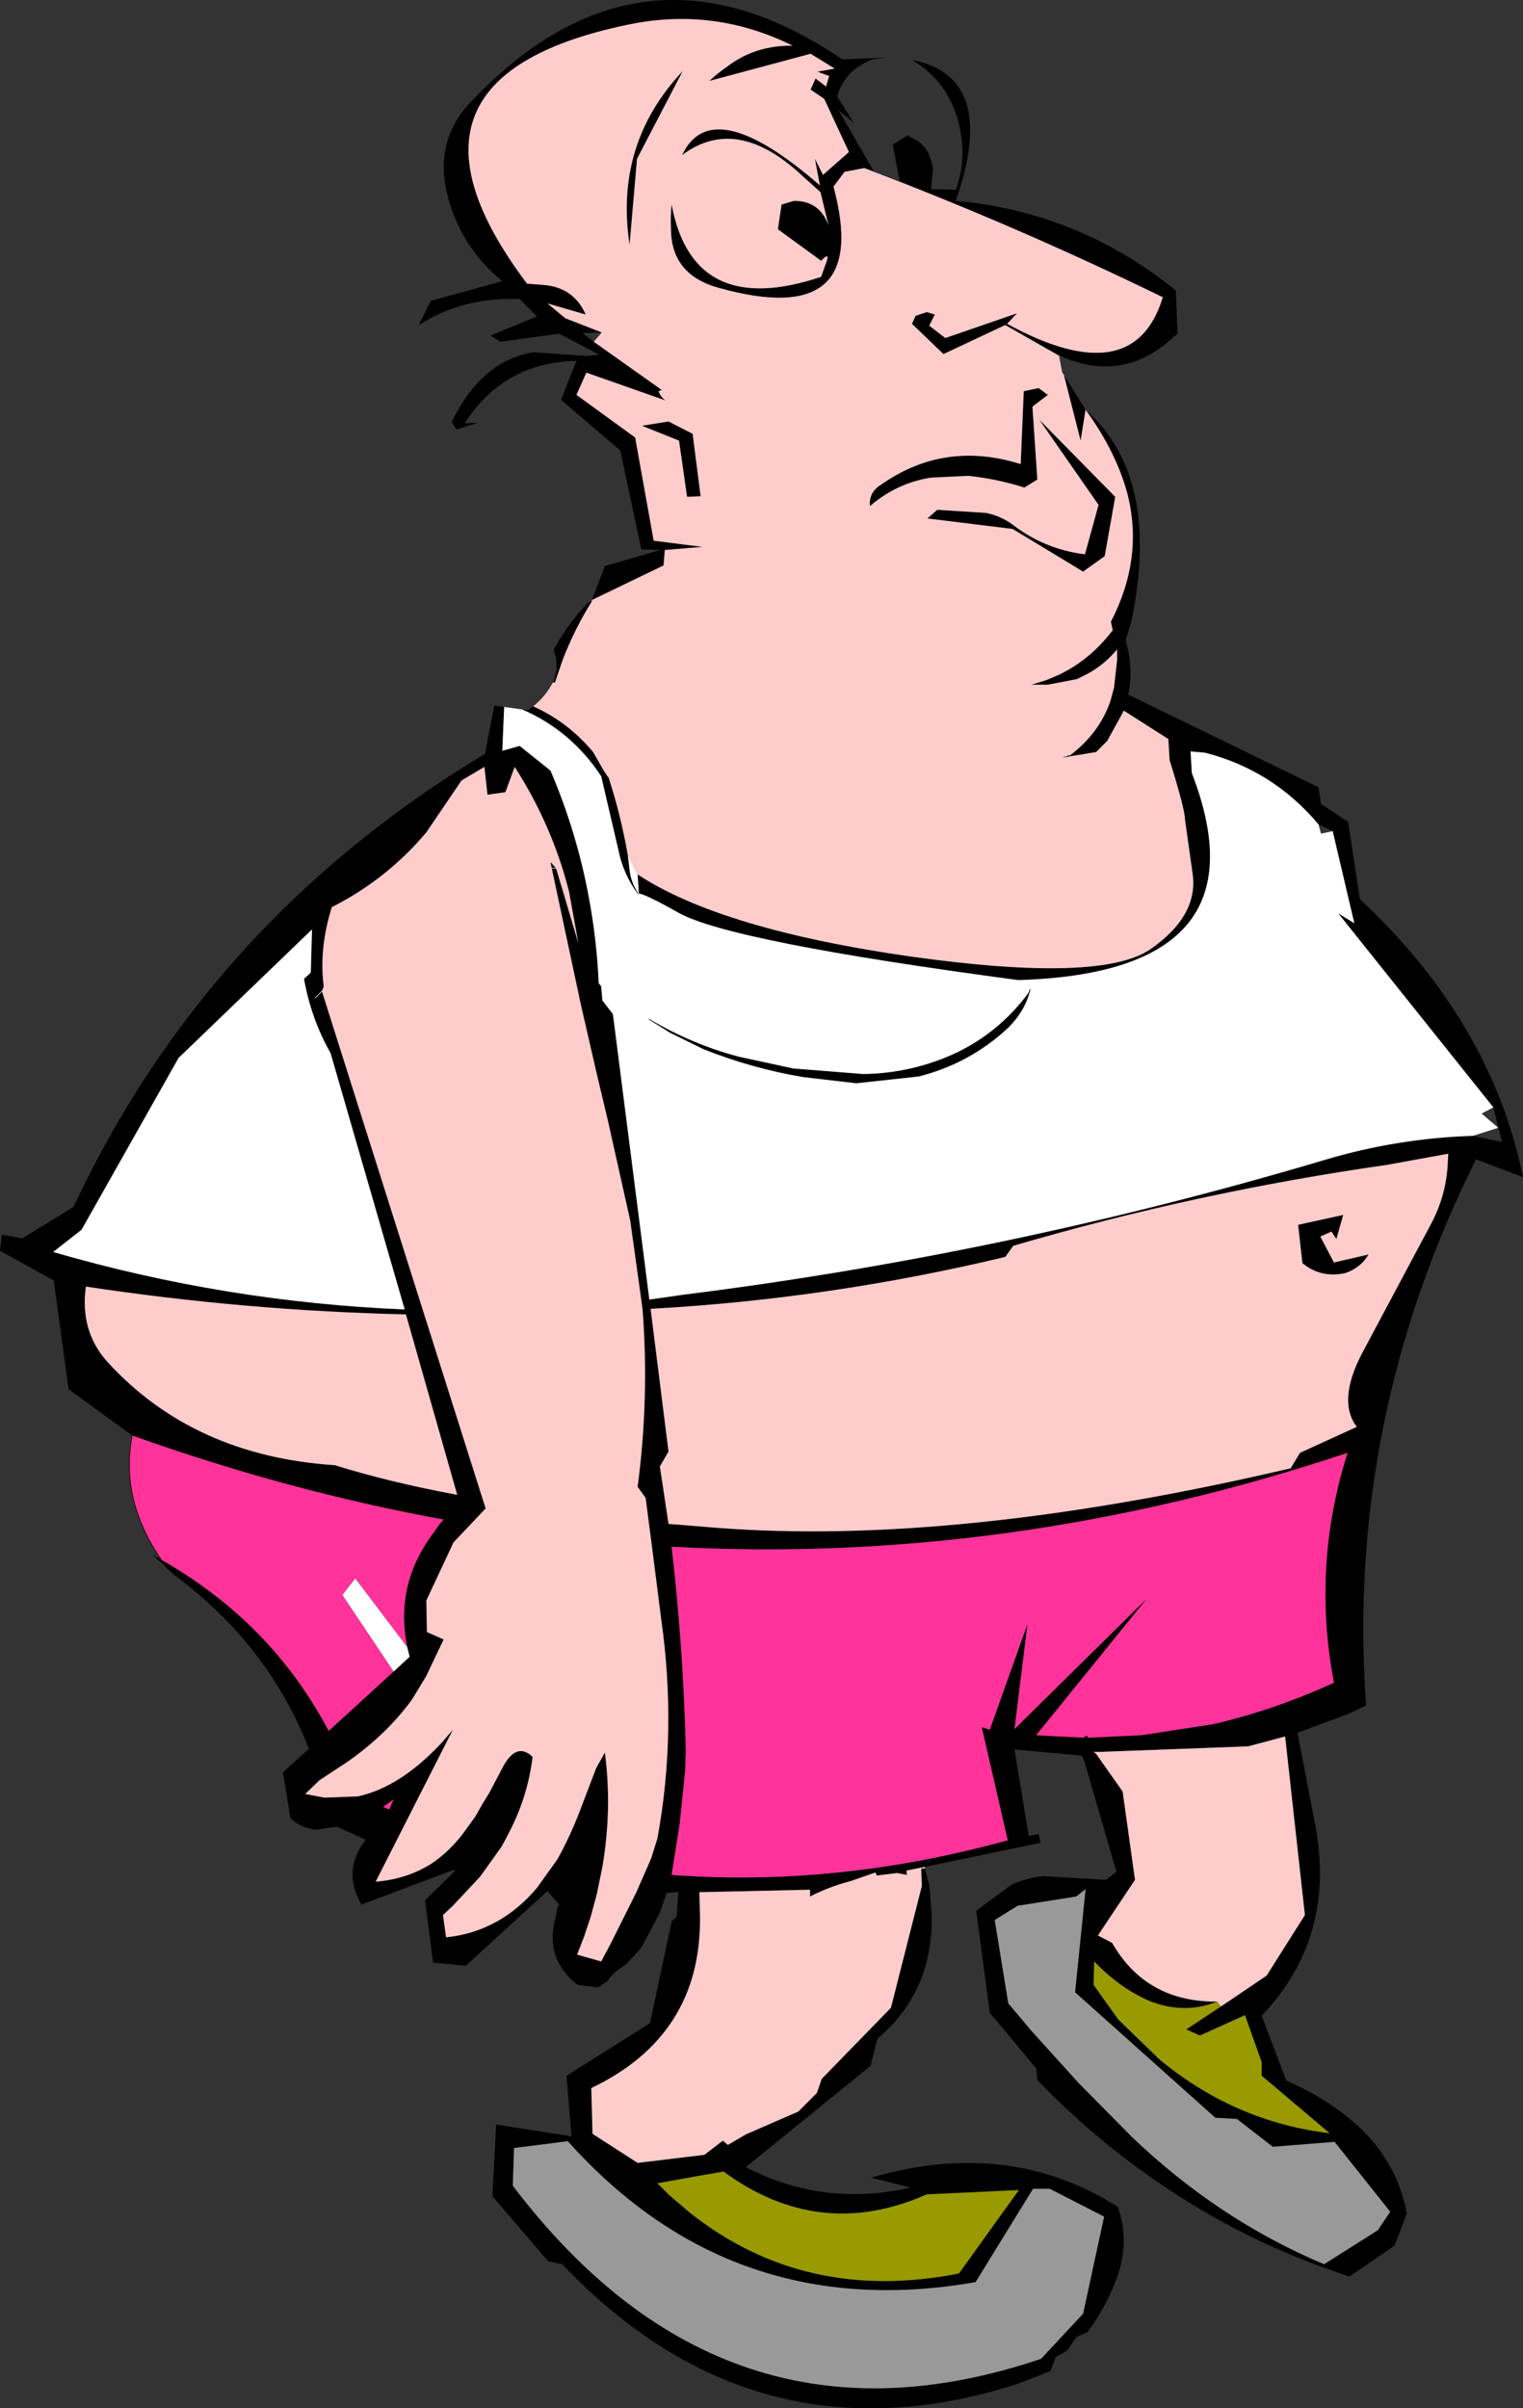
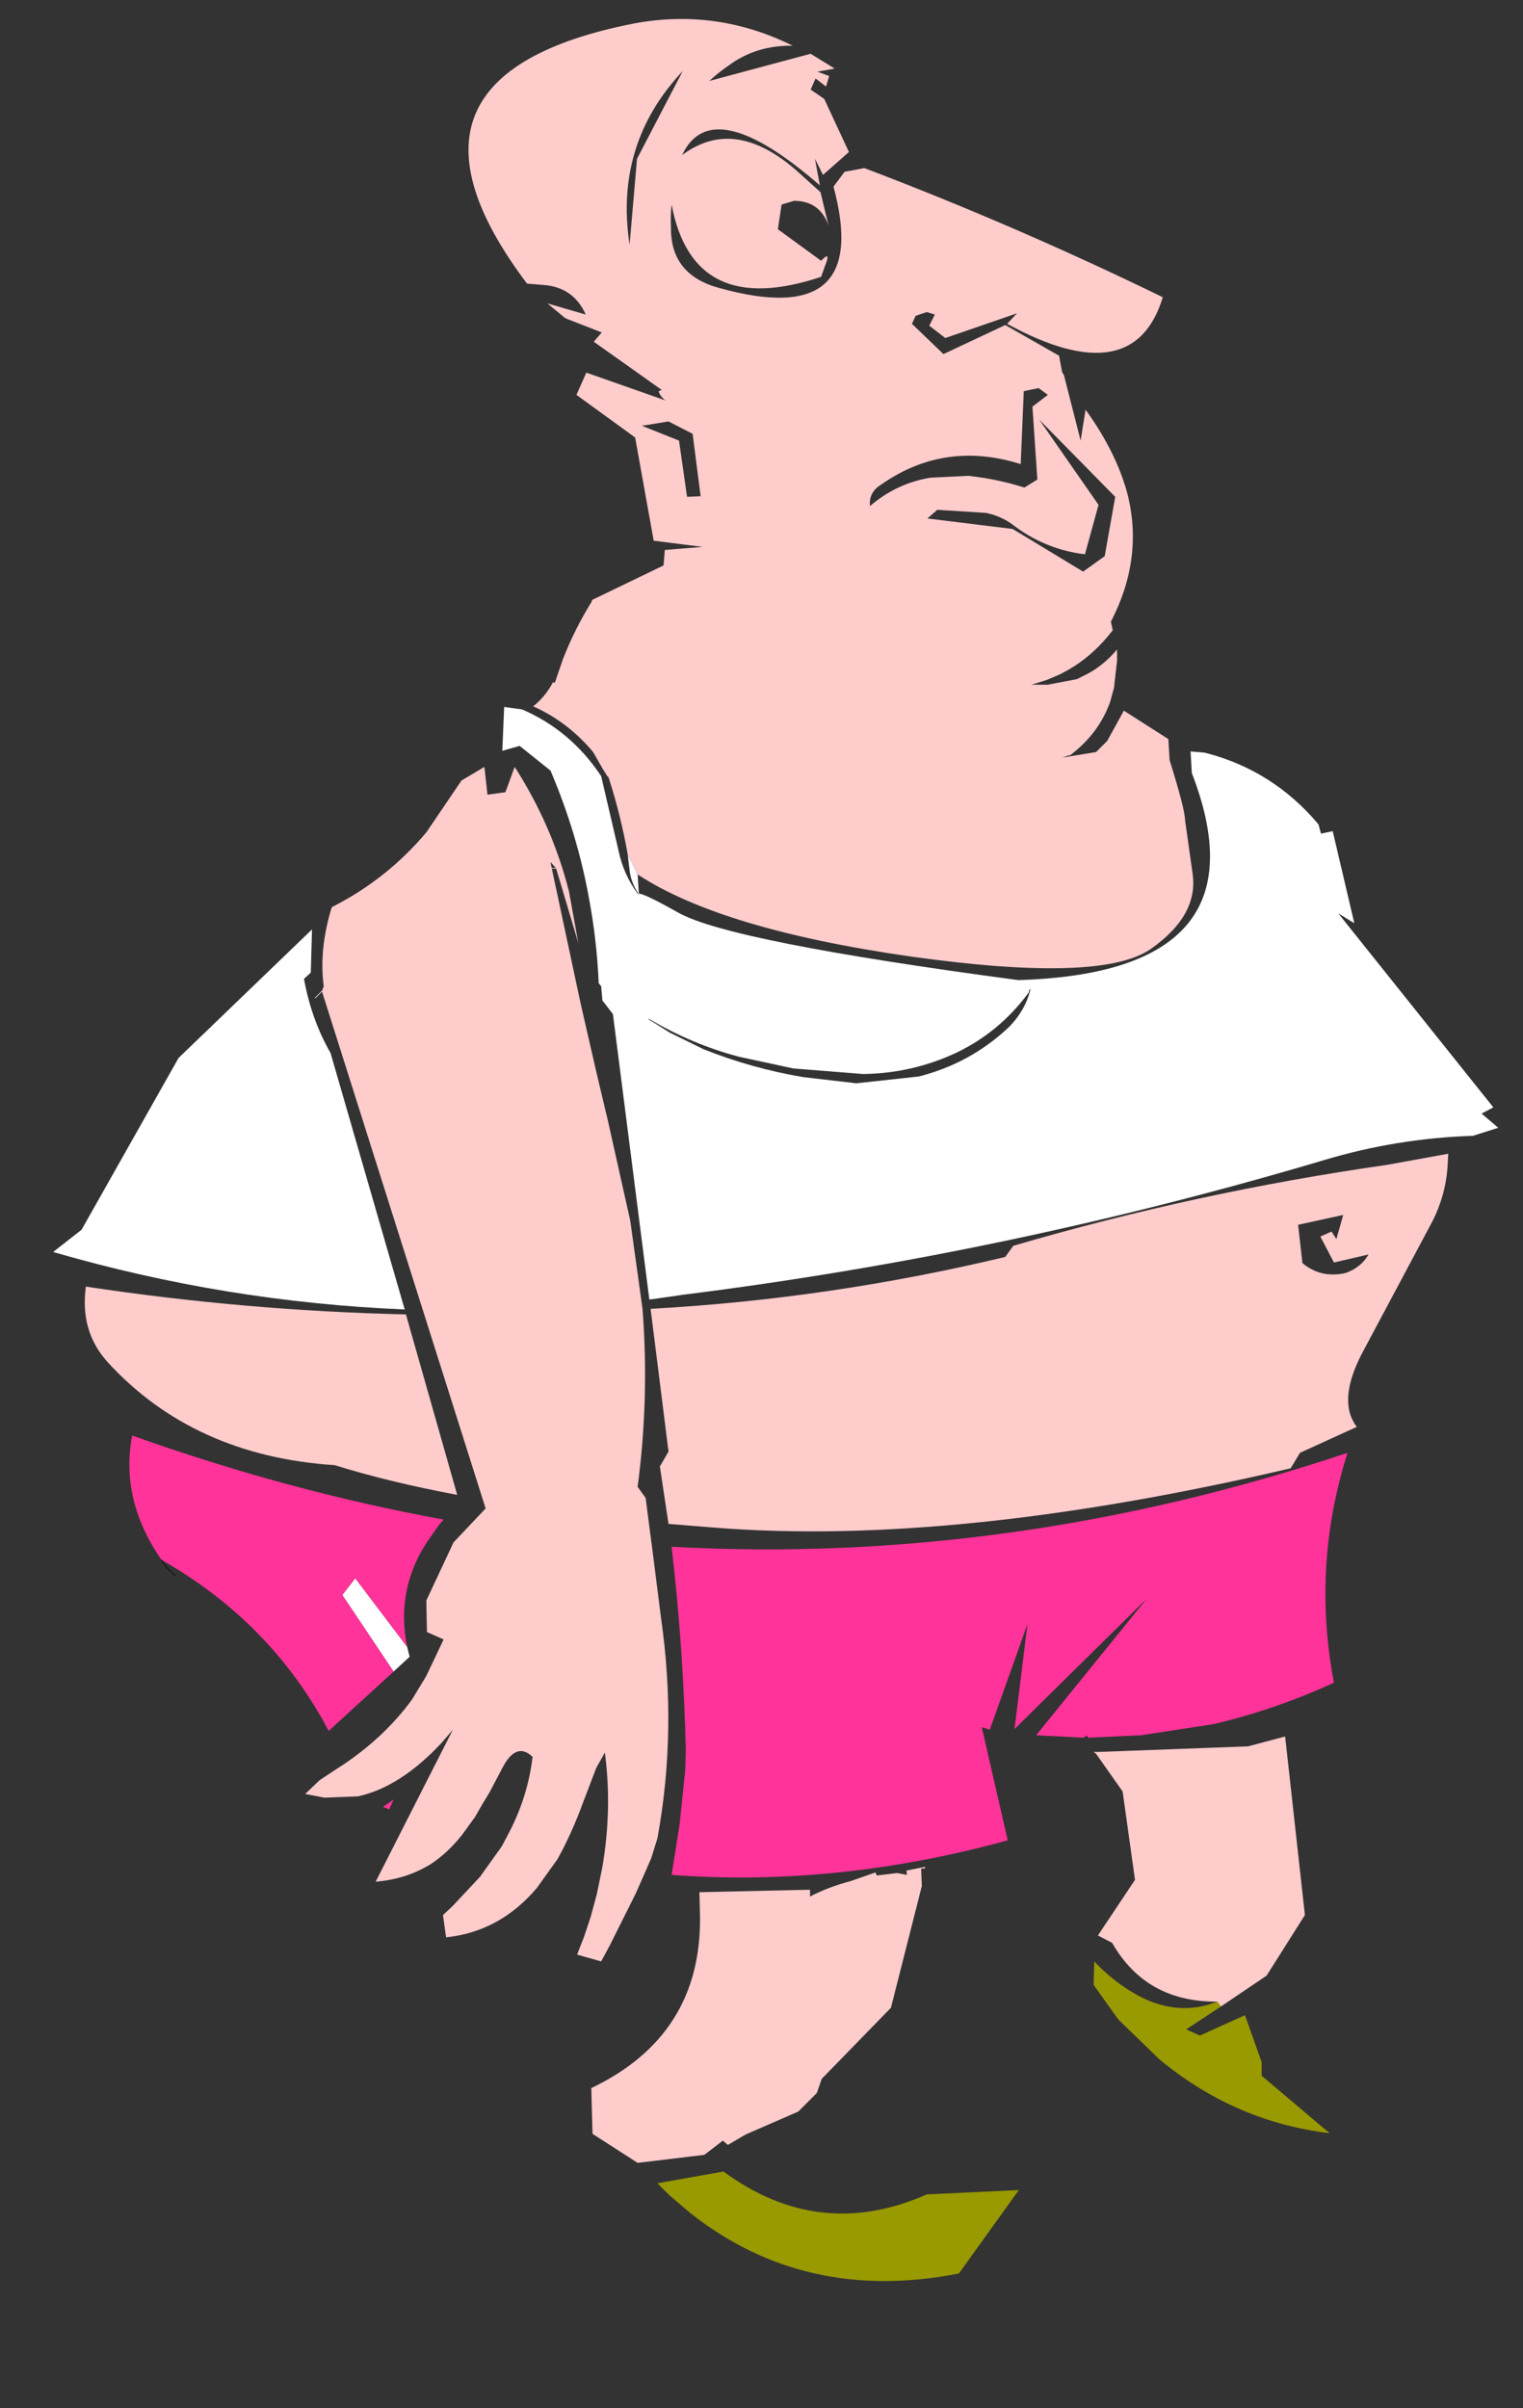
<svg xmlns="http://www.w3.org/2000/svg" height="194.85px" width="123.25px">
  <rect width="100%" height="100%" fill="#333333" stroke="none" />
  <g transform="matrix(1.0, 0.0, 0.0, 1.0, -57.75, -138.65)">
-     <path d="M143.45 167.4 L143.4 167.4 143.05 167.2 139.1 164.95 134.1 167.3 131.55 164.85 131.85 164.2 132.75 163.9 133.4 164.1 132.95 165.0 134.25 166.0 140.05 164.0 139.25 164.85 Q149.5 170.45 151.85 162.7 139.95 156.9 127.7 152.25 L126.1 152.55 125.2 153.75 Q128.35 165.4 115.95 161.95 112.05 160.9 112.05 157.15 112.0 156.1 112.1 155.2 113.85 164.5 124.2 161.05 L124.5 160.2 Q125.05 158.85 124.2 159.75 L120.7 157.2 121.0 155.2 122.0 154.9 Q124.1 154.9 124.8 156.9 L124.15 154.2 122.65 152.85 Q117.35 147.9 112.95 151.2 115.35 146.05 124.1 153.65 L123.7 151.5 124.35 152.8 126.45 150.95 124.45 146.65 123.35 145.9 123.75 145.0 124.6 145.65 124.85 144.8 123.9 144.45 125.3 144.2 123.35 143.0 115.15 145.2 Q115.85 144.55 116.65 144.0 118.9 142.3 121.9 142.35 115.75 139.3 109.05 140.55 87.7 144.75 100.4 161.6 L101.65 161.7 Q104.15 161.85 105.15 164.1 L102.05 163.2 103.5 164.4 106.45 165.55 104.9 165.6 105.8 166.3 111.3 170.2 111.05 170.3 Q111.15 170.7 111.6 171.05 L105.2 168.8 104.4 170.6 109.15 174.05 110.65 182.4 114.6 182.9 111.55 183.15 111.45 184.4 105.65 187.2 106.7 184.45 111.2 183.15 109.65 183.1 107.95 175.1 103.15 171.0 104.4 167.85 Q98.55 167.95 95.35 172.9 L96.4 172.85 94.7 173.4 94.3 172.8 Q96.7 167.85 100.9 167.15 L105.2 167.45 106.25 167.35 103.0 165.65 98.25 166.3 97.45 165.8 101.2 164.25 99.8 162.85 Q95.25 162.65 91.65 164.95 L92.6 163.0 98.4 161.4 Q95.1 158.7 94.0 154.6 92.8 150.1 95.85 146.9 109.6 132.35 125.9 143.45 L126.25 143.45 129.5 143.3 128.35 143.45 127.7 143.75 Q126.0 144.65 125.5 146.45 L126.85 148.6 125.6 147.55 128.45 152.5 130.55 153.3 130.0 150.35 131.2 149.6 131.8 149.95 Q132.55 150.3 132.95 151.2 L133.15 151.8 133.25 152.3 133.1 153.95 135.1 154.0 Q136.0 151.55 135.4 148.9 134.6 145.3 131.55 143.5 138.6 144.85 135.1 154.9 145.05 155.8 152.9 162.15 L153.05 165.65 152.85 165.8 Q148.65 169.8 143.45 167.4 M105.65 187.3 Q104.25 189.55 103.3 192.0 L102.65 193.9 102.5 193.85 102.45 193.85 102.5 193.8 102.6 193.7 102.8 192.75 102.75 191.85 102.55 191.25 Q103.6 189.25 105.3 187.45 105.55 187.3 105.65 187.3 M100.9 195.8 Q103.7 197.05 105.75 199.5 L106.55 200.9 106.9 201.45 107.0 201.55 Q108.0 204.65 108.55 207.8 L108.7 209.05 Q108.8 210.0 109.35 210.85 L109.4 210.95 109.45 211.05 109.35 210.95 Q108.2 209.4 107.8 207.45 L106.4 201.45 Q103.95 197.75 100.0 196.05 L100.5 196.1 100.9 195.8 M109.35 209.4 Q116.1 213.85 131.5 216.05 146.85 218.2 150.85 215.45 154.8 212.7 154.25 209.25 L153.65 205.0 Q153.65 204.15 152.4 200.15 L152.3 198.45 148.7 196.15 147.35 198.6 146.45 199.5 143.7 199.95 144.3 199.75 144.3 199.8 Q146.7 198.0 147.6 195.4 L147.9 194.3 148.15 192.1 148.15 191.2 Q147.05 192.5 145.7 193.2 L144.9 193.6 142.55 194.05 141.6 194.05 141.2 194.05 141.55 193.95 142.5 193.65 143.55 193.2 144.2 192.85 Q145.95 191.85 147.35 190.2 L147.8 189.65 147.65 188.95 Q150.3 183.85 149.0 178.65 148.1 175.25 145.6 171.8 L145.2 174.3 143.85 169.0 145.6 171.8 Q151.75 177.25 149.3 188.95 L148.85 190.45 Q149.5 192.75 149.05 194.85 L164.45 202.35 164.65 203.7 166.85 205.15 167.8 211.4 Q178.45 221.35 181.0 233.9 L177.2 232.45 Q166.65 253.55 168.3 276.65 L166.8 277.35 162.75 278.85 164.1 285.85 Q166.05 295.25 159.85 301.75 L161.85 307.0 Q165.55 308.6 168.1 311.1 170.9 313.95 171.6 317.75 L170.6 320.35 166.95 322.85 165.8 322.45 Q157.5 319.6 150.3 314.4 145.75 311.15 141.7 306.95 L141.6 306.0 137.85 301.5 136.75 293.25 139.6 291.15 Q140.8 290.6 142.2 290.45 L147.25 290.75 148.1 290.1 145.5 281.15 145.3 280.7 139.85 280.2 141.0 287.2 141.8 287.05 141.95 287.75 132.6 289.7 131.1 290.0 131.15 290.35 130.35 290.2 128.7 290.4 128.6 290.15 126.6 290.85 Q124.85 291.3 123.3 292.1 L123.3 291.55 114.35 291.75 114.4 293.75 Q114.5 303.35 105.6 307.6 L105.7 311.3 109.35 313.65 114.75 313.0 116.25 311.85 116.65 312.2 118.1 311.35 122.35 309.5 123.85 308.0 124.25 306.85 129.85 301.1 132.35 291.25 132.3 290.0 Q132.25 289.75 132.6 289.85 L132.95 291.15 133.15 293.6 Q133.25 299.85 128.75 303.6 L128.2 305.8 118.1 314.0 Q124.4 317.25 131.45 315.65 L128.25 314.85 Q139.35 311.6 148.2 317.2 149.2 320.0 148.15 322.9 147.25 325.35 145.75 327.35 L144.85 327.75 144.1 328.85 143.2 329.35 142.75 330.5 140.05 331.55 Q118.9 338.3 103.25 321.85 L102.1 321.6 97.6 316.35 97.9 310.55 104.0 311.5 103.6 306.6 110.35 302.35 112.1 294.15 112.1 294.1 112.5 293.75 112.65 291.75 111.7 291.8 111.15 293.4 109.65 296.25 108.35 297.65 Q107.45 298.15 106.9 298.95 L106.15 299.45 104.5 299.25 Q101.8 297.15 102.7 293.85 L102.85 293.1 102.9 292.9 103.0 292.75 102.05 291.65 95.45 297.7 92.8 297.45 92.15 292.4 94.6 290.0 94.45 289.95 87.0 292.75 Q85.4 290.0 87.35 287.5 L85.0 286.45 83.3 286.7 Q82.1 286.55 81.25 285.75 L80.65 282.05 82.75 280.15 Q79.5 271.8 71.95 266.15 L71.2 265.45 70.05 264.4 70.8 264.85 Q79.7 269.9 84.35 278.7 L89.6 273.9 90.9 272.7 90.7 271.9 Q89.7 266.95 92.7 262.85 L93.3 262.0 93.65 261.6 Q81.05 259.3 68.45 254.8 L63.3 251.05 62.1 242.25 57.75 239.85 57.9 238.55 59.55 238.85 63.7 236.3 Q72.7 217.1 89.65 204.55 93.15 201.95 97.0 199.65 L97.75 195.75 98.55 195.85 98.4 199.4 99.8 199.0 102.3 201.0 Q104.45 206.05 105.4 211.25 106.05 214.7 106.2 218.2 L106.4 218.45 106.5 219.6 107.35 220.7 110.3 243.8 113.1 243.4 Q139.4 240.1 164.95 232.5 170.8 230.75 176.95 230.55 L179.3 231.05 179.0 229.9 178.6 228.25 166.05 212.55 167.35 213.35 165.6 205.9 164.45 205.35 Q160.75 200.95 155.25 199.55 L154.1 199.45 154.2 201.2 Q160.45 217.35 140.15 217.95 116.85 214.85 112.65 212.5 110.0 211.0 109.45 210.95 L109.35 209.4 M108.7 158.45 Q107.45 150.3 113.0 144.4 L109.3 151.5 108.7 158.45 M111.85 172.75 L113.8 173.75 114.45 178.8 113.35 178.85 112.7 174.3 109.7 173.1 111.85 172.75 M71.2 265.45 L70.8 264.85 71.2 265.45 M142.55 170.6 L141.3 171.55 141.7 177.45 140.65 178.1 Q138.45 177.4 136.1 177.15 L133.05 177.3 Q130.3 177.75 128.15 179.6 128.05 178.5 129.0 177.9 134.15 174.25 140.35 176.2 L140.6 170.3 141.8 170.05 142.55 170.6 M133.6 179.9 L137.55 180.15 Q138.75 180.4 139.7 181.1 142.3 183.1 145.55 183.5 L146.65 179.5 141.85 172.6 148.0 178.85 147.15 183.65 145.4 184.9 139.7 181.45 132.8 180.6 133.6 179.9 M141.05 218.75 L141.15 218.65 Q140.75 220.4 139.35 221.8 136.25 224.7 132.1 225.75 L127.05 226.3 122.75 225.8 Q118.6 225.1 114.7 223.55 L111.95 222.2 110.2 221.1 110.3 221.1 Q113.75 223.15 117.55 224.15 L121.95 225.1 127.6 225.55 Q131.6 225.5 135.2 223.8 138.7 222.1 141.0 218.95 L141.05 218.75 M139.1 240.35 Q124.9 243.75 110.4 244.55 L111.85 256.1 111.15 257.3 111.85 261.95 115.55 262.25 Q135.05 263.8 162.2 257.45 L162.95 256.2 167.55 254.1 Q165.95 252.0 168.0 248.1 L173.6 237.6 Q174.75 235.4 174.9 232.95 L174.95 232.0 170.0 232.9 Q154.6 235.1 139.75 239.45 L139.1 240.35 M102.4 208.9 L102.75 208.9 102.4 208.9 102.3 208.4 102.75 208.9 104.55 214.95 103.8 210.8 Q102.45 205.45 99.4 200.7 L98.65 202.75 97.2 202.95 96.95 200.7 95.1 201.8 92.25 206.0 Q89.05 209.8 84.6 212.05 83.55 215.45 83.95 218.45 L83.8 218.85 97.05 260.7 94.45 263.45 92.25 268.15 92.3 270.7 93.65 271.3 92.25 274.25 91.1 276.15 Q88.95 279.1 85.65 281.35 L84.65 282.0 83.6 282.7 82.45 283.8 84.0 284.1 86.65 284.0 86.7 284.0 Q90.15 283.25 93.5 279.65 L94.4 278.6 88.15 290.9 Q90.65 290.7 92.65 289.45 94.0 288.55 95.15 287.1 L96.2 285.65 96.8 284.6 97.35 283.7 98.35 281.8 Q99.5 279.5 100.85 280.8 100.45 284.15 98.8 287.2 L98.7 287.4 98.35 288.05 96.6 290.5 94.35 292.9 93.6 293.6 93.85 295.4 Q98.2 294.95 101.2 291.4 L102.85 289.1 Q104.0 287.05 104.95 284.45 L106.0 281.7 106.7 280.45 Q107.3 285.0 106.5 289.7 L106.05 291.9 105.55 293.75 105.0 295.4 104.45 296.8 106.4 297.35 107.1 296.05 109.2 291.85 109.95 290.15 110.45 289.0 110.95 287.4 Q112.55 278.7 111.25 269.6 L110.5 263.7 110.25 261.8 110.0 259.85 109.35 258.95 Q110.3 251.8 109.75 244.6 L109.65 243.85 108.75 237.4 106.95 229.35 106.0 225.35 104.75 219.9 102.4 208.9 M83.25 219.4 L83.8 218.85 83.25 219.4 M82.9 217.35 L83.0 213.85 72.2 224.25 64.35 238.15 62.05 239.95 Q76.0 244.0 90.5 244.6 L84.5 223.85 Q82.95 221.15 82.35 217.85 L82.9 217.35 M94.75 259.6 L90.6 245.0 Q77.6 244.7 64.7 242.75 64.2 246.35 66.45 248.85 73.4 256.45 84.85 257.2 89.15 258.55 94.75 259.6 M89.25 285.05 L89.6 284.25 88.75 284.85 89.25 285.05 M113.2 281.9 L112.75 286.25 112.1 290.35 Q125.5 291.35 139.3 287.55 L137.2 278.4 137.85 278.6 140.9 270.05 139.85 278.55 150.55 268.0 141.6 279.05 145.45 279.25 145.55 279.15 145.75 279.1 145.8 279.25 150.1 279.05 155.95 278.15 Q160.9 277.0 165.7 274.8 163.9 265.35 166.8 256.2 139.55 265.3 112.1 263.8 113.05 271.95 113.25 280.25 L113.2 281.9 M140.1 292.85 L138.25 294.0 139.35 300.75 141.25 303.0 145.05 307.2 149.35 311.55 Q156.35 318.25 164.9 321.85 L169.25 319.1 170.25 317.6 165.75 311.95 160.75 312.35 157.85 310.1 156.1 310.0 144.75 299.85 145.6 291.5 144.85 292.1 140.1 292.85 M156.55 301.0 L160.25 298.5 163.35 293.6 161.75 279.15 158.75 279.95 146.7 280.4 146.25 280.4 146.45 280.55 148.6 283.6 149.6 290.75 146.6 295.25 147.75 295.85 Q150.5 300.65 156.25 300.6 153.55 301.7 150.65 300.5 148.3 299.45 146.3 297.35 L146.25 299.25 148.25 302.05 151.55 305.25 151.85 305.5 Q157.85 310.35 165.35 311.25 L159.85 306.6 159.85 305.5 158.5 301.7 154.85 303.35 153.75 302.85 156.55 301.0 M147.1 318.0 L142.7 315.75 141.35 315.75 136.7 323.3 Q117.0 326.75 103.7 311.9 L99.35 312.45 99.25 315.5 Q116.45 338.15 142.0 329.5 L145.4 325.85 147.1 318.0 M140.2 315.85 L132.75 316.2 Q124.05 320.05 116.3 314.35 L110.95 315.3 111.9 316.25 113.6 317.7 Q122.9 325.05 135.35 322.6 L140.2 315.85 M165.5 238.3 L164.6 238.7 165.7 240.8 168.5 240.15 Q167.9 241.2 166.65 241.65 164.65 242.1 163.15 240.85 L162.8 237.75 166.45 236.95 165.9 238.9 165.5 238.3" fill="#000000" fill-rule="evenodd" stroke="none" />
    <path d="M106.45 165.55 L103.5 164.4 102.05 163.2 105.15 164.1 Q104.15 161.85 101.65 161.7 L100.4 161.6 Q87.7 144.75 109.05 140.55 115.75 139.3 121.9 142.35 118.9 142.3 116.65 144.0 115.85 144.55 115.15 145.2 L123.35 143.0 125.3 144.2 123.9 144.45 124.85 144.8 124.6 145.65 123.75 145.0 123.35 145.9 124.45 146.65 126.45 150.95 124.35 152.8 123.7 151.5 124.1 153.65 Q115.35 146.05 112.95 151.2 117.35 147.9 122.65 152.85 L124.15 154.2 124.8 156.9 Q124.1 154.9 122.0 154.9 L121.0 155.2 120.7 157.2 124.2 159.75 Q125.05 158.85 124.5 160.2 L124.2 161.05 Q113.85 164.5 112.1 155.2 112.0 156.1 112.05 157.15 112.05 160.9 115.95 161.95 128.35 165.4 125.2 153.75 L126.1 152.55 127.7 152.25 Q139.95 156.9 151.85 162.7 149.5 170.45 139.25 164.85 L140.05 164.0 134.25 166.0 132.95 165.0 133.4 164.1 132.75 163.9 131.85 164.2 131.55 164.85 134.1 167.3 139.1 164.95 143.05 167.2 143.4 167.4 143.45 167.4 143.7 168.75 143.85 169.0 145.2 174.3 145.6 171.8 Q148.1 175.25 149.0 178.65 150.3 183.85 147.65 188.95 L147.8 189.65 147.35 190.2 Q145.95 191.85 144.2 192.85 L143.55 193.2 142.5 193.65 141.55 193.95 141.2 194.05 141.6 194.05 142.55 194.05 144.9 193.6 145.7 193.2 Q147.05 192.5 148.15 191.2 L148.15 192.1 147.9 194.3 147.6 195.4 Q146.7 198.0 144.3 199.8 L144.3 199.75 143.7 199.95 146.45 199.5 147.35 198.6 148.7 196.15 152.3 198.45 152.4 200.15 Q153.65 204.15 153.65 205.0 L154.25 209.25 Q154.8 212.7 150.85 215.45 146.85 218.2 131.5 216.05 116.1 213.85 109.35 209.4 L108.55 207.8 Q108.0 204.65 107.0 201.55 L106.9 201.45 106.55 200.9 105.75 199.5 Q103.7 197.05 100.9 195.8 101.9 195.0 102.5 193.85 L102.65 193.9 103.3 192.0 Q104.25 189.55 105.65 187.3 L105.65 187.2 111.45 184.4 111.55 183.15 114.6 182.9 110.65 182.4 109.15 174.05 104.4 170.6 105.2 168.8 111.6 171.05 Q111.15 170.7 111.05 170.3 L111.3 170.2 105.8 166.3 106.45 165.55 M108.7 158.45 L109.3 151.5 113.0 144.4 Q107.45 150.3 108.7 158.45 M111.85 172.75 L109.7 173.1 112.7 174.3 113.35 178.85 114.45 178.8 113.8 173.75 111.85 172.75 M102.8 192.75 L102.75 191.85 102.8 192.75 M132.6 289.7 L132.6 289.85 Q132.25 289.75 132.3 290.0 L132.35 291.25 129.85 301.1 124.25 306.85 123.85 308.0 122.35 309.5 118.1 311.35 116.65 312.2 116.25 311.85 114.75 313.0 109.35 313.65 105.7 311.3 105.6 307.6 Q114.5 303.35 114.4 293.75 L114.35 291.75 123.3 291.55 123.3 292.1 Q124.85 291.3 126.6 290.85 L128.6 290.15 128.7 290.4 130.35 290.2 131.15 290.35 131.1 290.0 132.6 289.7 M133.6 179.9 L132.8 180.6 139.7 181.45 145.4 184.9 147.15 183.65 148.0 178.85 141.85 172.6 146.65 179.5 145.55 183.5 Q142.3 183.1 139.7 181.1 138.75 180.4 137.55 180.15 L133.6 179.9 M142.55 170.6 L141.8 170.05 140.6 170.3 140.35 176.2 Q134.15 174.25 129.0 177.9 128.05 178.5 128.15 179.6 130.3 177.75 133.05 177.3 L136.1 177.15 Q138.45 177.4 140.65 178.1 L141.7 177.45 141.3 171.55 142.55 170.6 M139.1 240.35 L139.75 239.45 Q154.6 235.1 170.0 232.9 L174.95 232.0 174.9 232.95 Q174.75 235.4 173.6 237.6 L168.0 248.1 Q165.95 252.0 167.55 254.1 L162.95 256.2 162.2 257.45 Q135.05 263.8 115.55 262.25 L111.85 261.95 111.15 257.3 111.85 256.1 110.4 244.55 Q124.9 243.75 139.1 240.35 M102.4 208.9 L104.75 219.9 106.0 225.35 106.95 229.35 108.75 237.4 109.65 243.85 109.75 244.6 Q110.3 251.8 109.35 258.95 L110.0 259.85 110.25 261.8 110.5 263.7 111.25 269.6 Q112.55 278.7 110.95 287.4 L110.45 289.0 109.95 290.15 109.2 291.85 107.1 296.05 106.4 297.35 104.45 296.8 105.0 295.4 105.55 293.75 106.05 291.9 106.5 289.7 Q107.3 285.0 106.7 280.45 L106.0 281.7 104.95 284.45 Q104.0 287.05 102.85 289.1 L101.2 291.4 Q98.2 294.95 93.85 295.4 L93.6 293.6 94.35 292.9 96.6 290.5 98.35 288.05 98.7 287.4 98.8 287.2 Q100.45 284.15 100.85 280.8 99.5 279.5 98.35 281.8 L97.35 283.7 96.8 284.6 96.2 285.65 95.15 287.1 Q94.0 288.55 92.65 289.45 90.65 290.7 88.15 290.9 L94.4 278.6 93.5 279.65 Q90.15 283.25 86.7 284.0 L86.65 284.0 84.0 284.1 82.45 283.8 83.6 282.7 84.65 282.0 85.65 281.35 Q88.95 279.1 91.1 276.15 L92.25 274.25 93.65 271.3 92.3 270.7 92.25 268.15 94.45 263.45 97.05 260.7 83.8 218.85 83.95 218.45 Q83.55 215.45 84.6 212.05 89.05 209.8 92.25 206.0 L95.1 201.8 96.95 200.7 97.2 202.95 98.65 202.75 99.4 200.7 Q102.45 205.45 103.8 210.8 L104.55 214.95 102.75 208.9 102.3 208.4 102.4 208.9 M94.75 259.6 Q89.15 258.55 84.85 257.2 73.4 256.45 66.45 248.85 64.2 246.35 64.7 242.75 77.6 244.7 90.6 245.0 L94.75 259.6 M156.25 300.6 Q150.5 300.65 147.75 295.85 L146.6 295.25 149.6 290.75 148.6 283.6 146.45 280.55 146.25 280.4 146.7 280.4 158.75 279.95 161.75 279.15 163.35 293.6 160.25 298.5 156.55 301.0 156.25 300.6 M165.5 238.3 L165.9 238.9 166.45 236.95 162.8 237.75 163.15 240.85 Q164.65 242.1 166.65 241.65 167.9 241.2 168.5 240.15 L165.7 240.8 164.6 238.7 165.5 238.3" fill="#ffcccc" fill-rule="evenodd" stroke="none" />
    <path d="M108.55 207.8 L109.35 209.4 109.45 210.95 Q110.0 211.0 112.65 212.5 116.85 214.85 140.15 217.95 160.45 217.35 154.2 201.2 L154.1 199.45 155.25 199.55 Q160.75 200.95 164.45 205.35 L164.65 206.1 165.6 205.9 167.35 213.35 166.05 212.55 178.6 228.25 177.65 228.75 179.0 229.9 176.95 230.55 Q170.8 230.75 164.95 232.5 139.4 240.1 113.1 243.4 L110.3 243.8 107.35 220.7 106.5 219.6 106.4 218.45 106.2 218.2 Q106.05 214.7 105.4 211.25 104.45 206.05 102.3 201.0 L99.8 199.0 98.4 199.4 98.55 195.85 100.0 196.05 Q103.95 197.75 106.4 201.45 L107.8 207.45 Q108.2 209.4 109.35 210.95 L109.45 211.05 109.4 210.95 109.35 210.85 Q108.8 210.0 108.7 209.05 L108.55 207.8 M90.7 271.9 L90.9 272.7 89.6 273.9 85.45 267.7 86.5 266.35 90.7 271.9 M141.05 218.75 L141.0 218.95 Q138.7 222.1 135.2 223.8 131.6 225.5 127.6 225.55 L121.95 225.1 117.55 224.15 Q113.75 223.15 110.3 221.1 L110.2 221.1 111.95 222.2 114.7 223.55 Q118.6 225.1 122.75 225.8 L127.05 226.3 132.1 225.75 Q136.25 224.7 139.35 221.8 140.75 220.4 141.15 218.65 L141.05 218.75 M82.9 217.35 L82.35 217.85 Q82.95 221.15 84.5 223.85 L90.5 244.6 Q76.0 244.0 62.05 239.95 L64.35 238.15 72.2 224.25 83.0 213.85 82.9 217.35" fill="#ffffff" fill-rule="evenodd" stroke="none" />
    <path d="M70.8 264.85 Q67.45 259.95 68.45 254.8 81.05 259.3 93.65 261.6 L93.3 262.0 92.7 262.85 Q89.7 266.95 90.7 271.9 L86.5 266.35 85.45 267.7 89.6 273.9 84.35 278.7 Q79.7 269.9 70.8 264.85 M113.2 281.9 L113.25 280.25 Q113.05 271.95 112.1 263.8 139.55 265.3 166.8 256.2 163.9 265.35 165.7 274.8 160.9 277.0 155.95 278.15 L150.1 279.05 145.8 279.25 145.75 279.1 145.55 279.15 145.45 279.25 141.6 279.05 150.55 268.0 139.85 278.55 140.9 270.05 137.85 278.6 137.2 278.4 139.3 287.55 Q125.5 291.35 112.1 290.35 L112.75 286.25 113.2 281.9 M89.25 285.05 L88.75 284.85 89.6 284.25 89.25 285.05" fill="#ff3399" fill-rule="evenodd" stroke="none" />
    <path d="M156.55 301.0 L153.75 302.85 154.85 303.35 158.5 301.7 159.85 305.5 159.85 306.6 165.35 311.25 Q157.85 310.35 151.85 305.5 L151.55 305.25 148.25 302.05 146.25 299.25 146.3 297.35 Q148.3 299.45 150.65 300.5 153.55 301.7 156.25 300.6 L156.55 301.0 M140.2 315.85 L135.35 322.6 Q122.9 325.05 113.6 317.7 L111.9 316.25 110.95 315.3 116.3 314.35 Q124.05 320.05 132.75 316.2 L140.2 315.85" fill="#999900" fill-rule="evenodd" stroke="none" />
-     <path d="M140.1 292.85 L144.85 292.1 145.6 291.5 144.75 299.85 156.1 310.0 157.85 310.1 160.75 312.35 165.75 311.95 170.25 317.6 169.25 319.1 164.9 321.85 Q156.35 318.25 149.35 311.55 L145.05 307.2 141.25 303.0 139.35 300.75 138.25 294.0 140.1 292.85 M147.1 318.0 L145.4 325.85 142.0 329.5 Q116.45 338.15 99.25 315.5 L99.35 312.45 103.7 311.9 Q117.0 326.75 136.7 323.3 L141.35 315.75 142.7 315.75 147.1 318.0" fill="#999999" fill-rule="evenodd" stroke="none" />
    <path d="M102.75 208.9 L102.4 208.9 M83.8 218.85 L83.25 219.4" fill="none" stroke="#ffffff" stroke-linecap="round" stroke-linejoin="round" stroke-width="0.05" />
-     <path d="M71.95 266.15 L71.2 265.45 70.8 264.85 Q67.45 259.95 68.45 254.8" fill="none" stroke="#000000" stroke-linecap="round" stroke-linejoin="round" stroke-width="0.05" />
+     <path d="M71.95 266.15 L71.2 265.45 70.8 264.85 " fill="none" stroke="#000000" stroke-linecap="round" stroke-linejoin="round" stroke-width="0.05" />
  </g>
</svg>